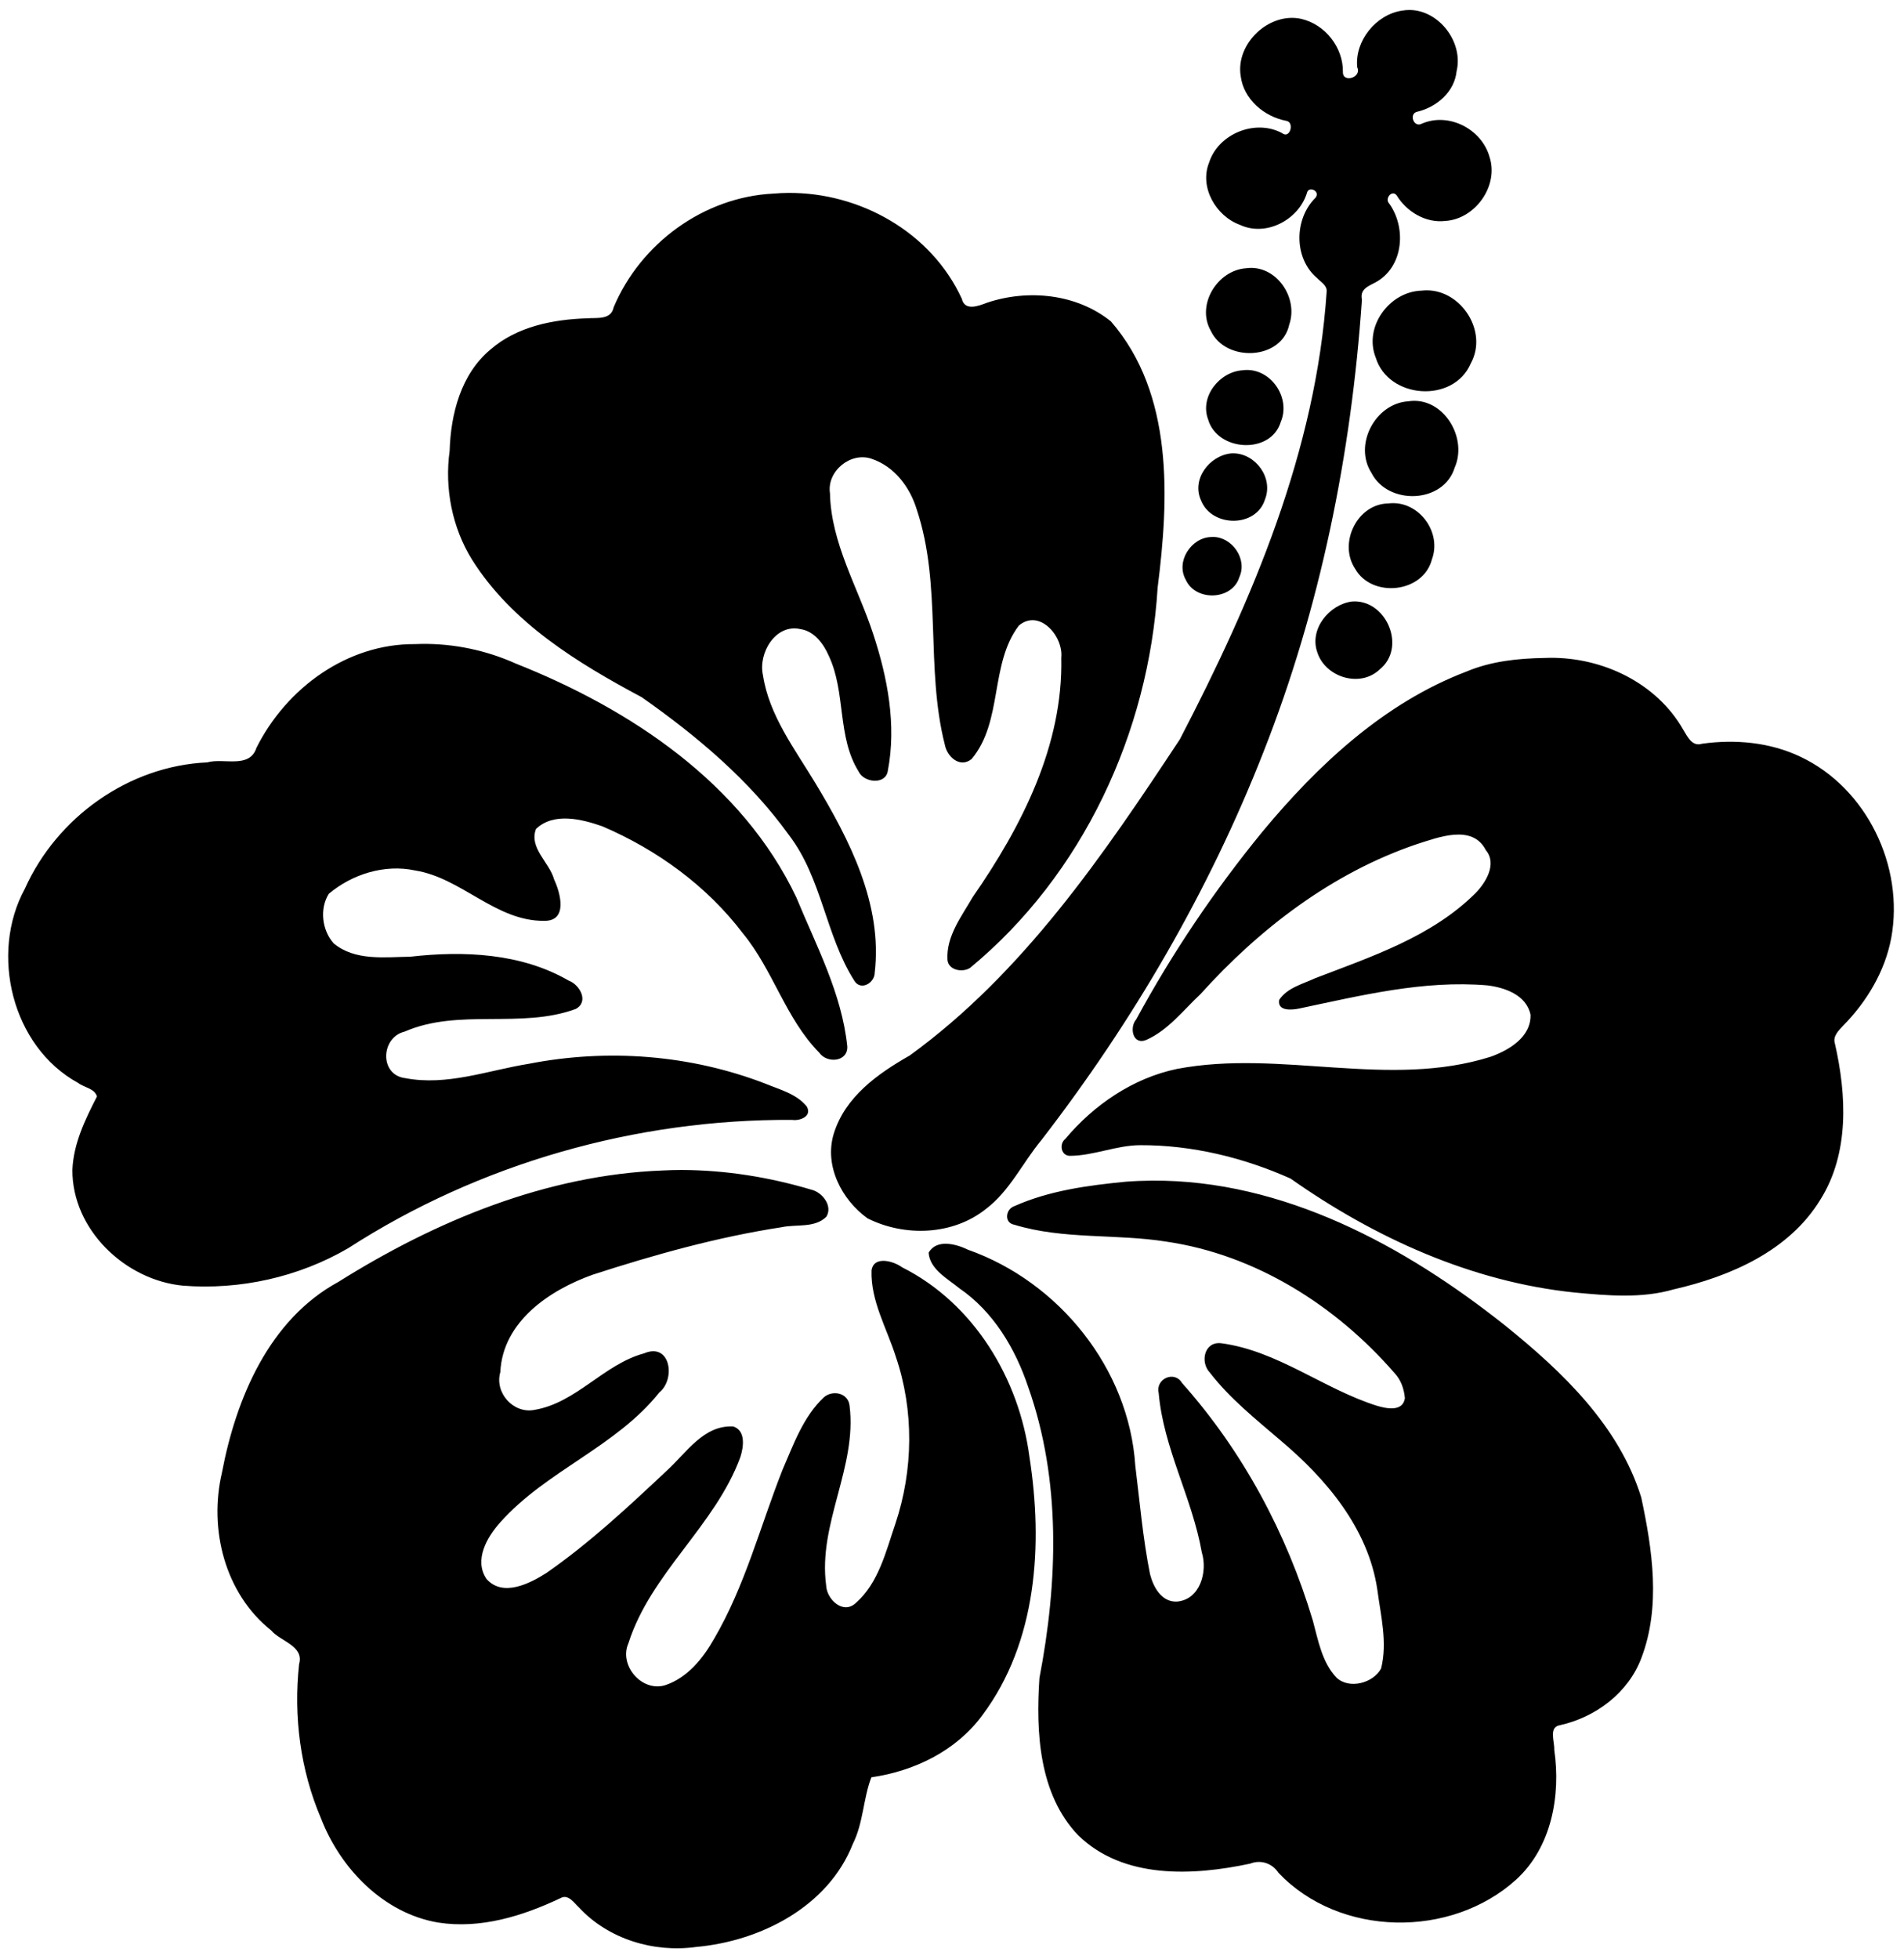
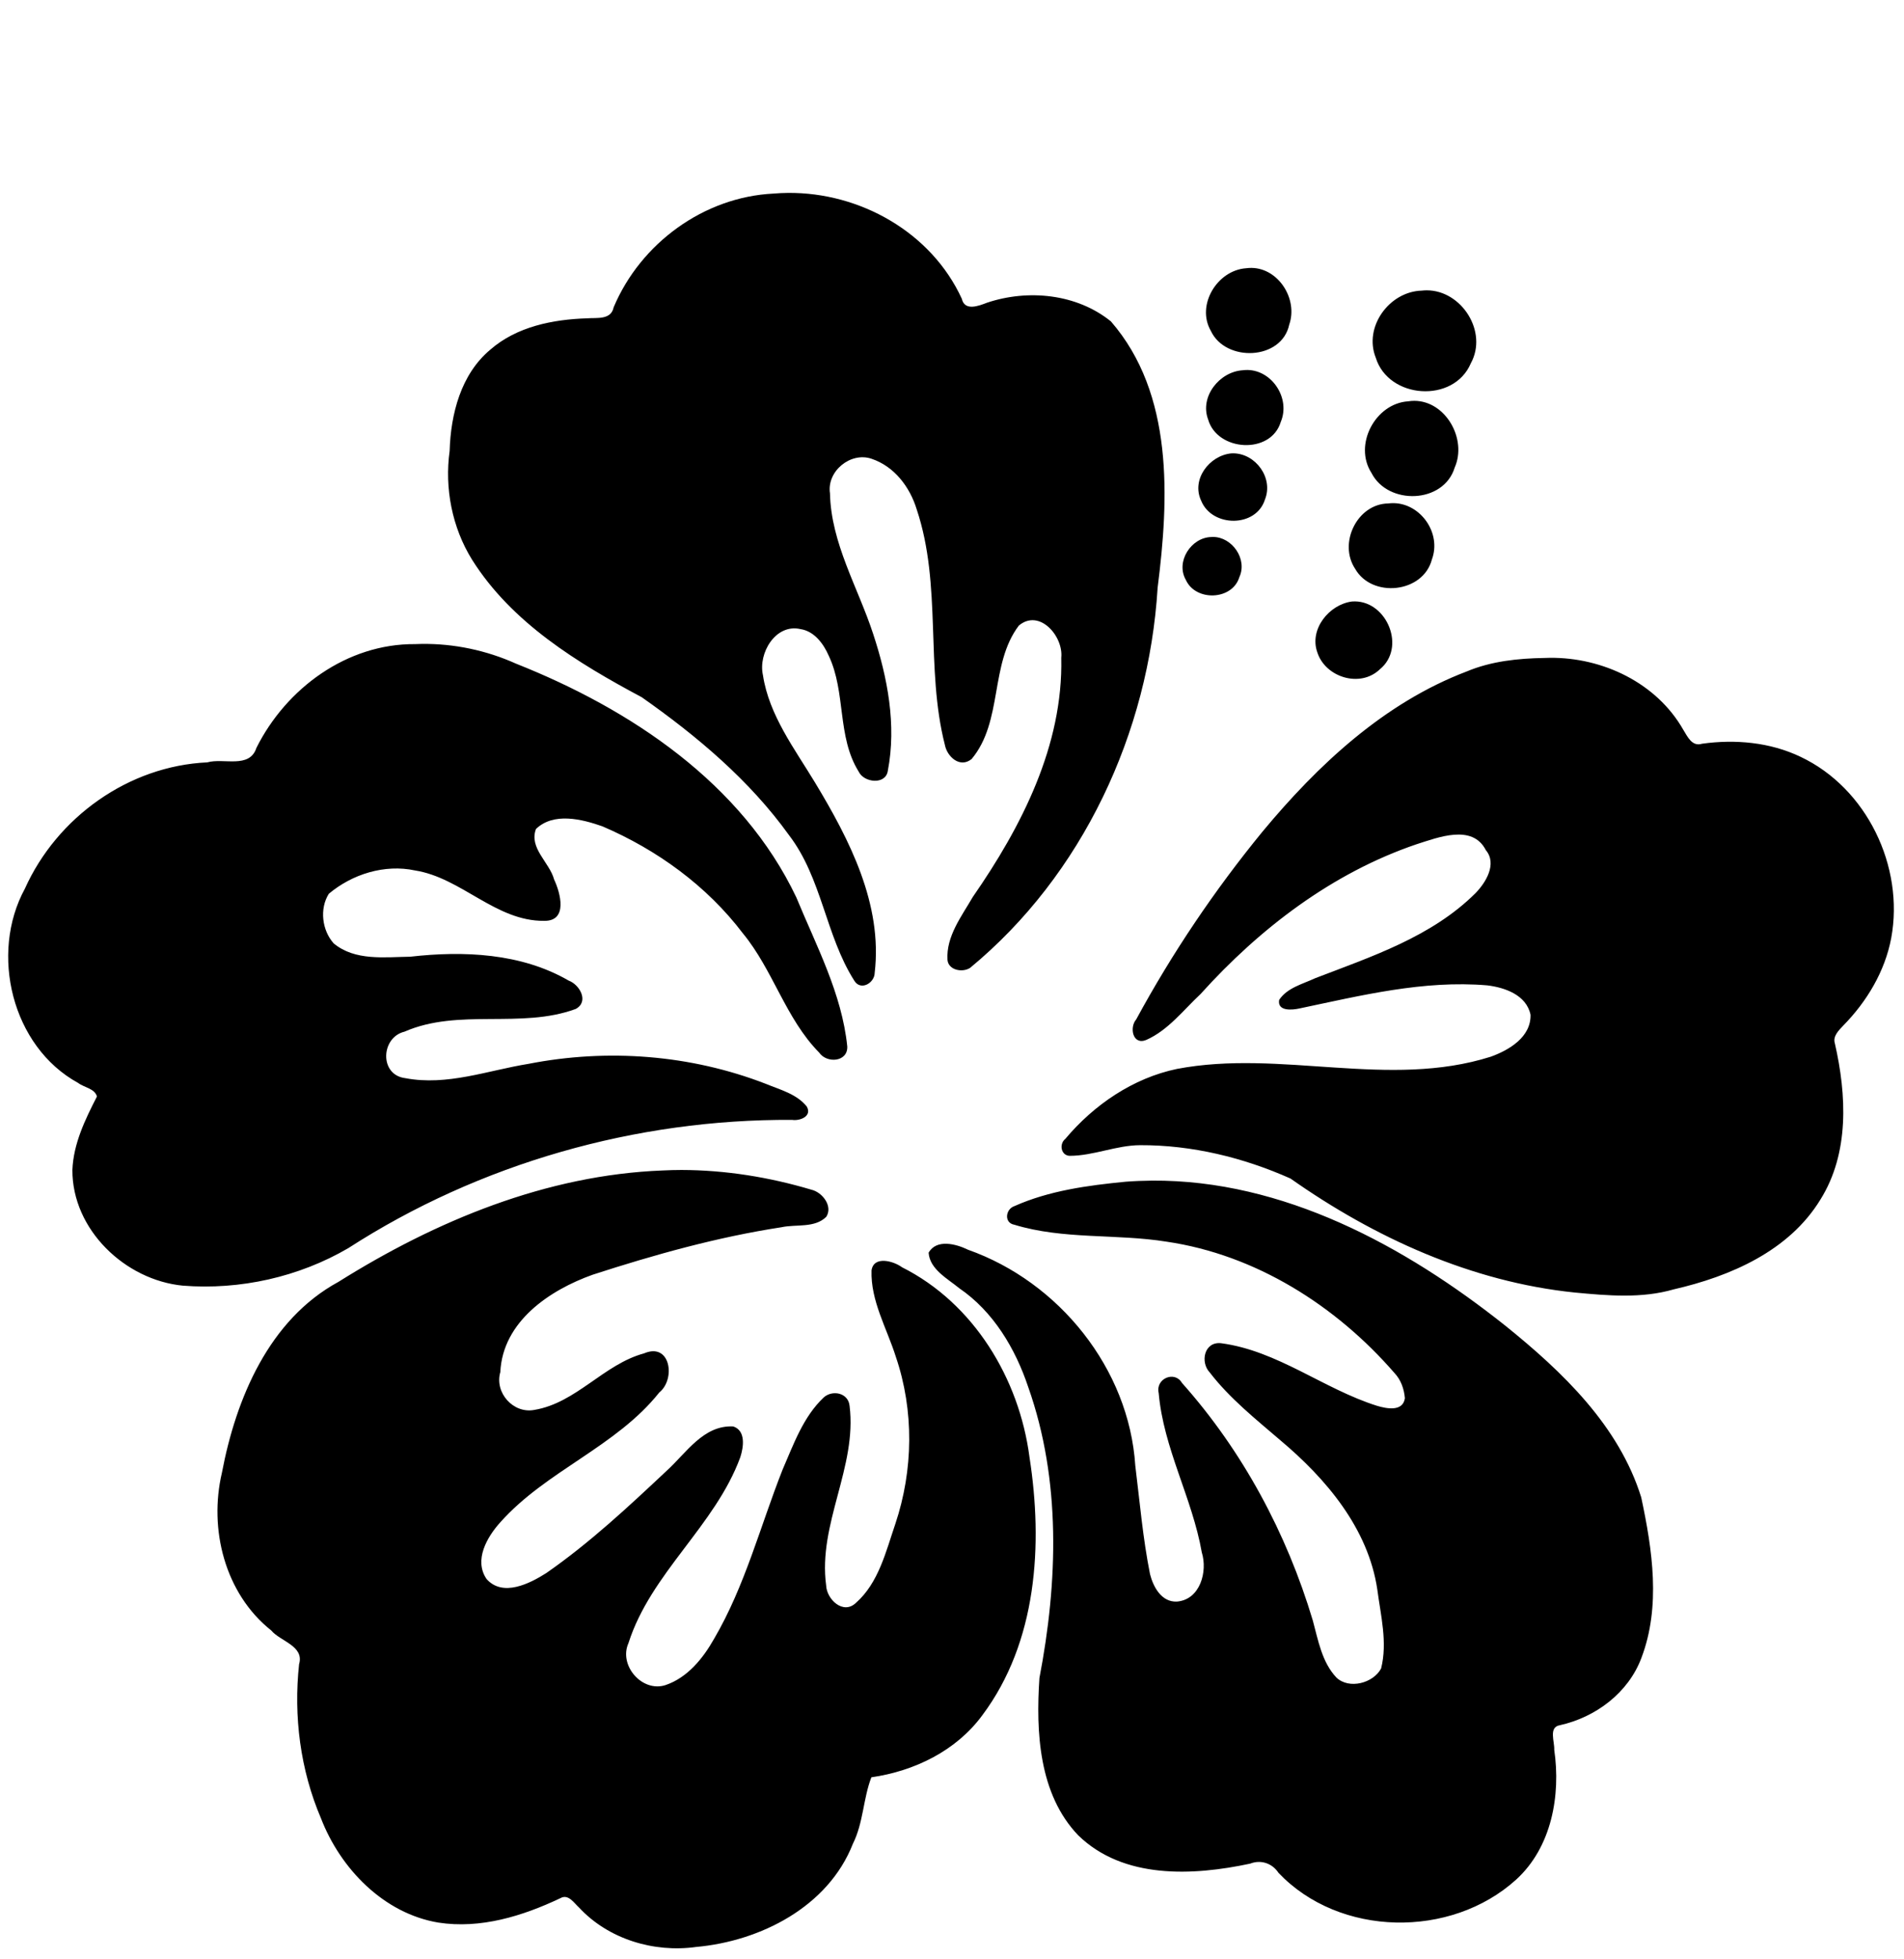
<svg xmlns="http://www.w3.org/2000/svg" id="svg2" height="1574pt" width="1530pt" version="1.1" viewBox="0 0 1530 1574">
-   <path id="path4" d="m1416 10.025c-2.5-0.023-5.1 0.182-7.6 0.637-26.2 3.825-47.8 30.364-45.1 56.951 4.9 10.263-14.8 16.313-14.4 4.563 0.3-24.625-17.9-47.676-41.8-53.201-32.3-7.163-66 24.738-60.9 57.175 2.8 23.463 23.6 41.09 46 45.25 8.3 1.5 3.5 18.7-4.5 12.25-26.8-14.37-63.9 0.65-73.2 29.59-10 24.9 6.9 53.87 31.1 62.65 26.3 12.17 58.7-5.18 67.1-31.85 1.4-7.77 14-2.29 8.7 4.55-21.6 21.24-22 60.85 1.6 80.72 3.7 3.99 10.1 7.22 9.6 13.47-10.6 159.68-74.5 309.55-147.5 449.81-76.6 116.02-157.3 234.82-271.29 317.51-32.15 18.3-64.96 41.5-76.35 78.7-9.76 32.1 8.08 66.3 33.98 84.9 37.3 18.7 85.74 17.1 118.96-9.5 24.1-18.3 36.8-46.5 55.8-69.3 91.7-118.8 168.1-249.73 222.9-389.58 57.1-144.87 88.3-299.27 98.9-454.41-2.6-11.97 9.1-14.11 16.4-18.92 25.7-16.33 27.9-54.14 11-77.55-4.8-4.79 2.6-14.17 7.4-8.37 10 16.54 29.2 28.12 48.9 25.84 30.1-1.82 54-35.25 44.5-64.23-7.8-28.1-41.1-45.28-68.2-33.4-7.9 4.25-13.2-10.18-4.4-12.07 19.5-4.6 37.4-19.922 39.5-40.648 7-29.131-17.5-61.258-47.1-61.537zm-624.52 183.72c-4.81 0.04-9.63 0.27-14.44 0.68-70.02 3.37-133.58 49.95-160.64 114.19-2.6 13-16.99 10.31-26.64 11.09-34.37 1.1-70.66 8.26-97.29 31.51-29.51 24.68-39.71 64.59-40.82 101.6-5.21 37.59 2.45 76.96 22.49 109.29 39.92 63.44 105.88 103.68 170.52 138.21 55.28 38.83 108.17 83.28 147.83 138.44 33.11 43.2 36.69 100.53 65.45 145.96 6.41 10.99 20.54 2.65 20.65-7.62 8.11-68.91-25.3-133.7-59.79-190.9-20.59-34.1-46.31-67.75-52.45-108.09-4.96-21.98 12.64-51.99 37.69-46.26 13.9 2.09 23.22 14.77 28.47 26.9 17.33 36.76 8.13 81.16 29.98 116.2 5.17 11.22 27.25 13.66 29.3-0.8 8.85-45.94-0.25-93.66-14.73-137.46-15.27-46.77-42.31-90.95-43.38-141.24-3.35-22.25 20.76-41.8 41.66-34.7 22.94 7.61 38.63 28.38 45.48 50.93 25.57 76.45 8.5 159.11 28.3 236.58 2.27 11.73 15.03 23.58 26.83 14.12 31.75-37.96 17.97-95.08 47.45-134.08 20.7-17.27 44.9 10.76 42.6 32.29 2 88.09-39.9 169.77-88.86 240.31-11.24 19.45-26.86 39.5-25.43 63.14 0.87 10.48 15.17 13.09 22.75 8.05 113.14-93.41 179.44-236.29 188.34-381.83 11.4-89.59 16.3-194.58-46.9-267.42-34.3-27.79-83.3-32.6-124.49-18.78-8.57 3.32-22.46 8.67-25.31-4.01-30.69-66.84-102.36-106.93-174.62-106.3zm465.82 75.34c-1.8-0.03-3.6 0.07-5.4 0.32-29.1 1.84-50.7 36.94-35.6 63.02 14.8 31.52 71.1 29.57 78.7-6.42 8.9-25.57-10.7-56.48-37.7-56.92zm176 22.53c-1.7-0.01-3.4 0.09-5.2 0.29-32.5 0.84-58.6 36.38-46.2 67.35 12.8 41.53 78.3 46.2 95.5 5.62 17.4-31.79-9.4-73.19-44.1-73.26zm-180.2 79.98c-1.6-0.03-3.3 0.07-5 0.3-23.2 1.55-43.2 26.48-34.6 49.35 9.1 32.19 63 35.64 73 2.49 9.9-23.52-8.6-51.75-33.4-52.14zm167.7 31c-2.1-0.01-4.2 0.15-6.4 0.49-33 2.17-55 43.67-36.8 71.92 16.6 32.68 72.5 31.02 83.6-5.42 12.6-28.55-9-66.8-40.4-66.99zm-181.9 52.72c-0.7 0-1.5 0.01-2.2 0.06-21.9 2.17-40.4 26.17-30.1 47.69 10.9 26.65 55.1 27.09 64-1.36 8.7-21.65-9.3-46.13-31.7-46.39zm161 50.03c-1.8-0.03-3.7 0.07-5.5 0.31-31.2 0.49-50.3 39.93-33.2 65.65 16.9 29.68 68.3 24.44 77.1-9.42 9.8-26.41-11.3-56.13-38.4-56.54zm-181.5 33.96c-0.6 0.01-1.3 0.03-1.9 0.08-20.1 0.57-35.8 24.78-25.4 42.96 9.8 21.92 46.7 20.75 53.8-2.73 8.3-17.94-7.2-40.33-26.5-40.31zm142.7 64.73c-1-0.02-2.1 0.01-3.1 0.1-23 3.03-43.1 27.88-34.8 51.08 8.1 25.15 43.1 36 62.8 17.03 26.4-21.55 7.5-67.78-24.9-68.21zm-937.64 42.71c-2.18 0.03-4.35 0.09-6.52 0.19-68.43-0.53-129.43 44.37-159.35 104.16-6.91 21.37-32.95 9.9-49.37 14.62-79.02 3.59-151 55.12-183.2 126.81-35.607 65.27-13.195 158.67 53.48 195.17 5.925 4.6 16.638 5.5 18.875 13.6-11.813 23.1-23.612 47.3-24.662 73.8-0.238 59.9 52.907 110.6 111.01 116.2 57.35 4.5 116.39-8.6 166.16-37.7 131.88-85.1 288.96-129.7 445.78-128.8 7.54 1.2 20.31-3.4 14.73-13.4-10.17-12.7-26.89-16.9-41.4-22.9-75.49-29.2-158.69-35.5-238.03-20-40.95 6.6-81.85 22.4-123.78 14.4-26.39-3.1-24.69-41-0.88-46.7 54.49-23.8 116.81-2.5 171.96-22.8 13.69-7.3 4.03-24.45-7.06-28.5-47.71-27.65-105.62-30.08-159.15-23.99-25.76 0.33-55.5 4.45-76.91-13.42-11.75-13.19-14.31-34.77-4.86-49.79 23.57-19.78 56.09-29.94 86.63-23.42 46.75 7.41 80.95 51.07 129.63 50.61 24.26 0.42 16.31-28.25 10.06-41.49-4.64-17.31-25.54-31.6-18.22-50.8 17.71-16.96 45.86-9.95 66.69-2.64 54.84 23.48 104.98 59.81 141.17 107.55 30.32 36.8 42.86 85.49 76.58 119.69 7.67 11.2 28.97 9.5 28.22-6.2-5.42-53.06-31.12-101.04-51.15-149.64-54.54-114.8-166.58-189.12-281.49-234.75-29.74-13.38-62.33-20.29-94.94-19.86zm1133.2 13.96c-1.7 0.02-3.4 0.07-5.1 0.14-26.6 0.42-53.6 3.17-78.4 13.6-82.8 31.47-149.5 93.89-205.2 161.04-48 58.66-90.6 121.85-126.7 188.41-7 8-3.5 26.2 10.1 20.6 22.1-9.8 37.2-29.9 54.5-46.05 59.4-65.93 132.4-121.74 217-150.5 21.6-6.83 56-20.63 69.6 5.9 11.6 13.86-0.1 32.7-10.4 43.25-44 43.8-104.3 63.62-160.9 85.35-12.6 5.9-28.3 9.65-36.3 21.85-2 11.8 13.5 10.1 20.3 8.6 62-13.04 124.8-28.64 188.8-23.21 17.7 2.16 39.3 9.69 43.4 29.51 0.6 22.3-21.3 35.4-39.8 42.1-102.8 32.6-211-7.6-315.3 12.3-44.2 9.2-83.5 36.1-112.2 70.3-6.4 5.1-4.4 16.6 4.3 17 24 0 46.8-10.6 70.9-10.7 51.9-0.2 103.7 12.4 151 33.5 84.5 59.5 181.8 103.8 285.5 114.5 33.1 3.1 67.1 6.2 99.5-3.2 56.7-13 115.8-38.5 147.3-90.2 29.2-46.7 26.3-105.1 14.5-156.8-2.3-7.2 3.9-13.1 8.4-17.9 23.7-24.1 41.9-54.43 48.2-87.9 13.3-71.81-24.5-150.61-91.1-182.08-30.6-14.63-65.6-17.77-98.9-13.12-10.2 3.21-14.7-7.36-18.9-14.07-26.8-47.04-80.9-72.77-134.1-72.22zm-872.13 514.39c-6.3 0-12.61 0.2-18.91 0.5-116.77 4.5-227.76 50.5-325.69 111.9-69.82 38-102.9 117.2-117.02 191.7-13.3 56.6 2.88 121.3 49.51 158.4 9.04 10.9 33.43 15.5 28 33.9-5.68 52.3 1.24 106.3 21.99 154.8 19.49 50.5 62.9 95.5 117.8 104.7 42.39 6.6 84.73-6.5 122.68-24.5 7.96-4.6 13.71 4.9 18.73 9.4 29.5 31.8 75.08 45.5 117.56 39.6 64.72-5.8 132.77-40.4 157.54-103.7 10.51-21 10.31-45.4 18.53-66.7 43.1-6.2 85.1-26.5 111.36-62.2 55.15-73.6 61.15-171.5 47.45-259.5-10.3-78.7-55.91-154.4-128.07-190.6-8.38-6.2-28.28-11.9-30.57 3.1-1.03 30.7 15.4 58.2 24.4 86.8 18.42 54.1 17.6 113.8-0.5 167.9-9.48 27.7-16.76 59.2-39.58 79.3-12.82 12.3-29.43-3.6-29.92-17.6-8.35-61.7 31.24-118.8 23.54-180.3-1.35-13.3-17.4-16.2-25.99-8.4-20.64 19.5-30.25 47.1-41.31 72.5-22.44 56.8-37.71 116.8-68.8 169.9-11.1 19.7-26.71 39-48.81 46.5-23.54 7.6-47.25-19.9-37.17-42.2 22.44-70.4 87.02-117.7 112.33-186.7 3.28-10.1 5.75-26.7-7.12-30.9-30.02-1.5-47.22 26.8-66.82 44.5-38.51 36.2-77.52 72.6-121 102.8-16.56 10.5-43.54 24.3-59.89 6-13.12-19.1 0.55-42.4 13.82-57.1 46.16-51.8 116.16-75.7 159.61-130.3 16.73-13.4 11.28-50.7-15.26-39.3-40.6 11-68.06 49.8-110.28 56.8-21.1 4-40.13-17.3-34.12-38 2.41-50.7 49.39-82.3 92.77-97.8 62.03-20.1 125.22-37.8 189.75-47.7 14.78-3.2 33.25 1.1 44.93-10.5 6.81-10.8-4.1-24.7-15.03-27.2-42.25-12.6-86.32-19.7-130.44-19.8zm472.63 10.7c-8.8 0.1-17.6 0.4-26.5 1.1-37.9 3.7-76.7 8.9-111.7 24.5-9 3-10.7 16.8-0.1 18.7 49.4 15.1 102.2 8.9 152.8 17 89.6 13.1 170.4 64.3 229.1 132 6.5 6.9 9.6 16 10.4 25.3-2.1 13.8-18.5 10.4-27.9 7.6-53.8-16.9-99.9-55.4-156.8-62.9-17-1.8-21.1 19.1-11.3 29.4 20 26 46 46.7 70.8 68 46 38.6 88.4 88.6 97.5 150 3.4 26.1 10.4 53.1 3.8 79.3-7.8 14.7-32.1 21.3-44.9 9.1-14.6-15.5-18.3-37.5-23.7-57.3-26.2-87.6-70.5-170.3-131.4-238.6-7.4-12.7-26.8-4.3-23.4 10.1 4.8 55.6 33.7 105.4 43.3 160.1 6 19.2-1.6 47.4-24.9 49.4-15.5 0.8-23.8-14.6-27.1-27.5-7.2-36-10.3-72.6-14.8-109-6.3-97.5-76.6-184.6-168.08-216.9-12-5.9-31.7-11-39.51 3 1.15 16.7 19 26 30.79 35.7 34.26 23.4 56.4 60.7 69.3 99.4 33.1 93.6 29.7 195.8 11.2 292.1-3.6 53.9-0.7 116.5 38.9 157.9 45.4 44.3 115.2 40.8 172.8 28.5 10.7-4.2 22.1-0.4 28.4 9.2 61.4 64.7 173.2 66.2 238.7 6.9 35.7-32.5 45-84.6 38.3-130.5 0.5-7.9-5.9-22.7 5.6-24.6 36.1-8 68.9-32.6 82-67.7 19.6-51.6 11-108.6-0.2-161.1-22.4-72.1-79.2-126.3-136.4-172.4-100.9-80.3-223.4-146.7-355-145.8z" transform="scale(.8)" />
+   <path id="path4" d="m1416 10.025zm-624.52 183.72c-4.81 0.04-9.63 0.27-14.44 0.68-70.02 3.37-133.58 49.95-160.64 114.19-2.6 13-16.99 10.31-26.64 11.09-34.37 1.1-70.66 8.26-97.29 31.51-29.51 24.68-39.71 64.59-40.82 101.6-5.21 37.59 2.45 76.96 22.49 109.29 39.92 63.44 105.88 103.68 170.52 138.21 55.28 38.83 108.17 83.28 147.83 138.44 33.11 43.2 36.69 100.53 65.45 145.96 6.41 10.99 20.54 2.65 20.65-7.62 8.11-68.91-25.3-133.7-59.79-190.9-20.59-34.1-46.31-67.75-52.45-108.09-4.96-21.98 12.64-51.99 37.69-46.26 13.9 2.09 23.22 14.77 28.47 26.9 17.33 36.76 8.13 81.16 29.98 116.2 5.17 11.22 27.25 13.66 29.3-0.8 8.85-45.94-0.25-93.66-14.73-137.46-15.27-46.77-42.31-90.95-43.38-141.24-3.35-22.25 20.76-41.8 41.66-34.7 22.94 7.61 38.63 28.38 45.48 50.93 25.57 76.45 8.5 159.11 28.3 236.58 2.27 11.73 15.03 23.58 26.83 14.12 31.75-37.96 17.97-95.08 47.45-134.08 20.7-17.27 44.9 10.76 42.6 32.29 2 88.09-39.9 169.77-88.86 240.31-11.24 19.45-26.86 39.5-25.43 63.14 0.87 10.48 15.17 13.09 22.75 8.05 113.14-93.41 179.44-236.29 188.34-381.83 11.4-89.59 16.3-194.58-46.9-267.42-34.3-27.79-83.3-32.6-124.49-18.78-8.57 3.32-22.46 8.67-25.31-4.01-30.69-66.84-102.36-106.93-174.62-106.3zm465.82 75.34c-1.8-0.03-3.6 0.07-5.4 0.32-29.1 1.84-50.7 36.94-35.6 63.02 14.8 31.52 71.1 29.57 78.7-6.42 8.9-25.57-10.7-56.48-37.7-56.92zm176 22.53c-1.7-0.01-3.4 0.09-5.2 0.29-32.5 0.84-58.6 36.38-46.2 67.35 12.8 41.53 78.3 46.2 95.5 5.62 17.4-31.79-9.4-73.19-44.1-73.26zm-180.2 79.98c-1.6-0.03-3.3 0.07-5 0.3-23.2 1.55-43.2 26.48-34.6 49.35 9.1 32.19 63 35.64 73 2.49 9.9-23.52-8.6-51.75-33.4-52.14zm167.7 31c-2.1-0.01-4.2 0.15-6.4 0.49-33 2.17-55 43.67-36.8 71.92 16.6 32.68 72.5 31.02 83.6-5.42 12.6-28.55-9-66.8-40.4-66.99zm-181.9 52.72c-0.7 0-1.5 0.01-2.2 0.06-21.9 2.17-40.4 26.17-30.1 47.69 10.9 26.65 55.1 27.09 64-1.36 8.7-21.65-9.3-46.13-31.7-46.39zm161 50.03c-1.8-0.03-3.7 0.07-5.5 0.31-31.2 0.49-50.3 39.93-33.2 65.65 16.9 29.68 68.3 24.44 77.1-9.42 9.8-26.41-11.3-56.13-38.4-56.54zm-181.5 33.96c-0.6 0.01-1.3 0.03-1.9 0.08-20.1 0.57-35.8 24.78-25.4 42.96 9.8 21.92 46.7 20.75 53.8-2.73 8.3-17.94-7.2-40.33-26.5-40.31zm142.7 64.73c-1-0.02-2.1 0.01-3.1 0.1-23 3.03-43.1 27.88-34.8 51.08 8.1 25.15 43.1 36 62.8 17.03 26.4-21.55 7.5-67.78-24.9-68.21zm-937.64 42.71c-2.18 0.03-4.35 0.09-6.52 0.19-68.43-0.53-129.43 44.37-159.35 104.16-6.91 21.37-32.95 9.9-49.37 14.62-79.02 3.59-151 55.12-183.2 126.81-35.607 65.27-13.195 158.67 53.48 195.17 5.925 4.6 16.638 5.5 18.875 13.6-11.813 23.1-23.612 47.3-24.662 73.8-0.238 59.9 52.907 110.6 111.01 116.2 57.35 4.5 116.39-8.6 166.16-37.7 131.88-85.1 288.96-129.7 445.78-128.8 7.54 1.2 20.31-3.4 14.73-13.4-10.17-12.7-26.89-16.9-41.4-22.9-75.49-29.2-158.69-35.5-238.03-20-40.95 6.6-81.85 22.4-123.78 14.4-26.39-3.1-24.69-41-0.88-46.7 54.49-23.8 116.81-2.5 171.96-22.8 13.69-7.3 4.03-24.45-7.06-28.5-47.71-27.65-105.62-30.08-159.15-23.99-25.76 0.33-55.5 4.45-76.91-13.42-11.75-13.19-14.31-34.77-4.86-49.79 23.57-19.78 56.09-29.94 86.63-23.42 46.75 7.41 80.95 51.07 129.63 50.61 24.26 0.42 16.31-28.25 10.06-41.49-4.64-17.31-25.54-31.6-18.22-50.8 17.71-16.96 45.86-9.95 66.69-2.64 54.84 23.48 104.98 59.81 141.17 107.55 30.32 36.8 42.86 85.49 76.58 119.69 7.67 11.2 28.97 9.5 28.22-6.2-5.42-53.06-31.12-101.04-51.15-149.64-54.54-114.8-166.58-189.12-281.49-234.75-29.74-13.38-62.33-20.29-94.94-19.86zm1133.2 13.96c-1.7 0.02-3.4 0.07-5.1 0.14-26.6 0.42-53.6 3.17-78.4 13.6-82.8 31.47-149.5 93.89-205.2 161.04-48 58.66-90.6 121.85-126.7 188.41-7 8-3.5 26.2 10.1 20.6 22.1-9.8 37.2-29.9 54.5-46.05 59.4-65.93 132.4-121.74 217-150.5 21.6-6.83 56-20.63 69.6 5.9 11.6 13.86-0.1 32.7-10.4 43.25-44 43.8-104.3 63.62-160.9 85.35-12.6 5.9-28.3 9.65-36.3 21.85-2 11.8 13.5 10.1 20.3 8.6 62-13.04 124.8-28.64 188.8-23.21 17.7 2.16 39.3 9.69 43.4 29.51 0.6 22.3-21.3 35.4-39.8 42.1-102.8 32.6-211-7.6-315.3 12.3-44.2 9.2-83.5 36.1-112.2 70.3-6.4 5.1-4.4 16.6 4.3 17 24 0 46.8-10.6 70.9-10.7 51.9-0.2 103.7 12.4 151 33.5 84.5 59.5 181.8 103.8 285.5 114.5 33.1 3.1 67.1 6.2 99.5-3.2 56.7-13 115.8-38.5 147.3-90.2 29.2-46.7 26.3-105.1 14.5-156.8-2.3-7.2 3.9-13.1 8.4-17.9 23.7-24.1 41.9-54.43 48.2-87.9 13.3-71.81-24.5-150.61-91.1-182.08-30.6-14.63-65.6-17.77-98.9-13.12-10.2 3.21-14.7-7.36-18.9-14.07-26.8-47.04-80.9-72.77-134.1-72.22zm-872.13 514.39c-6.3 0-12.61 0.2-18.91 0.5-116.77 4.5-227.76 50.5-325.69 111.9-69.82 38-102.9 117.2-117.02 191.7-13.3 56.6 2.88 121.3 49.51 158.4 9.04 10.9 33.43 15.5 28 33.9-5.68 52.3 1.24 106.3 21.99 154.8 19.49 50.5 62.9 95.5 117.8 104.7 42.39 6.6 84.73-6.5 122.68-24.5 7.96-4.6 13.71 4.9 18.73 9.4 29.5 31.8 75.08 45.5 117.56 39.6 64.72-5.8 132.77-40.4 157.54-103.7 10.51-21 10.31-45.4 18.53-66.7 43.1-6.2 85.1-26.5 111.36-62.2 55.15-73.6 61.15-171.5 47.45-259.5-10.3-78.7-55.91-154.4-128.07-190.6-8.38-6.2-28.28-11.9-30.57 3.1-1.03 30.7 15.4 58.2 24.4 86.8 18.42 54.1 17.6 113.8-0.5 167.9-9.48 27.7-16.76 59.2-39.58 79.3-12.82 12.3-29.43-3.6-29.92-17.6-8.35-61.7 31.24-118.8 23.54-180.3-1.35-13.3-17.4-16.2-25.99-8.4-20.64 19.5-30.25 47.1-41.31 72.5-22.44 56.8-37.71 116.8-68.8 169.9-11.1 19.7-26.71 39-48.81 46.5-23.54 7.6-47.25-19.9-37.17-42.2 22.44-70.4 87.02-117.7 112.33-186.7 3.28-10.1 5.75-26.7-7.12-30.9-30.02-1.5-47.22 26.8-66.82 44.5-38.51 36.2-77.52 72.6-121 102.8-16.56 10.5-43.54 24.3-59.89 6-13.12-19.1 0.55-42.4 13.82-57.1 46.16-51.8 116.16-75.7 159.61-130.3 16.73-13.4 11.28-50.7-15.26-39.3-40.6 11-68.06 49.8-110.28 56.8-21.1 4-40.13-17.3-34.12-38 2.41-50.7 49.39-82.3 92.77-97.8 62.03-20.1 125.22-37.8 189.75-47.7 14.78-3.2 33.25 1.1 44.93-10.5 6.81-10.8-4.1-24.7-15.03-27.2-42.25-12.6-86.32-19.7-130.44-19.8zm472.63 10.7c-8.8 0.1-17.6 0.4-26.5 1.1-37.9 3.7-76.7 8.9-111.7 24.5-9 3-10.7 16.8-0.1 18.7 49.4 15.1 102.2 8.9 152.8 17 89.6 13.1 170.4 64.3 229.1 132 6.5 6.9 9.6 16 10.4 25.3-2.1 13.8-18.5 10.4-27.9 7.6-53.8-16.9-99.9-55.4-156.8-62.9-17-1.8-21.1 19.1-11.3 29.4 20 26 46 46.7 70.8 68 46 38.6 88.4 88.6 97.5 150 3.4 26.1 10.4 53.1 3.8 79.3-7.8 14.7-32.1 21.3-44.9 9.1-14.6-15.5-18.3-37.5-23.7-57.3-26.2-87.6-70.5-170.3-131.4-238.6-7.4-12.7-26.8-4.3-23.4 10.1 4.8 55.6 33.7 105.4 43.3 160.1 6 19.2-1.6 47.4-24.9 49.4-15.5 0.8-23.8-14.6-27.1-27.5-7.2-36-10.3-72.6-14.8-109-6.3-97.5-76.6-184.6-168.08-216.9-12-5.9-31.7-11-39.51 3 1.15 16.7 19 26 30.79 35.7 34.26 23.4 56.4 60.7 69.3 99.4 33.1 93.6 29.7 195.8 11.2 292.1-3.6 53.9-0.7 116.5 38.9 157.9 45.4 44.3 115.2 40.8 172.8 28.5 10.7-4.2 22.1-0.4 28.4 9.2 61.4 64.7 173.2 66.2 238.7 6.9 35.7-32.5 45-84.6 38.3-130.5 0.5-7.9-5.9-22.7 5.6-24.6 36.1-8 68.9-32.6 82-67.7 19.6-51.6 11-108.6-0.2-161.1-22.4-72.1-79.2-126.3-136.4-172.4-100.9-80.3-223.4-146.7-355-145.8z" transform="scale(.8)" />
</svg>